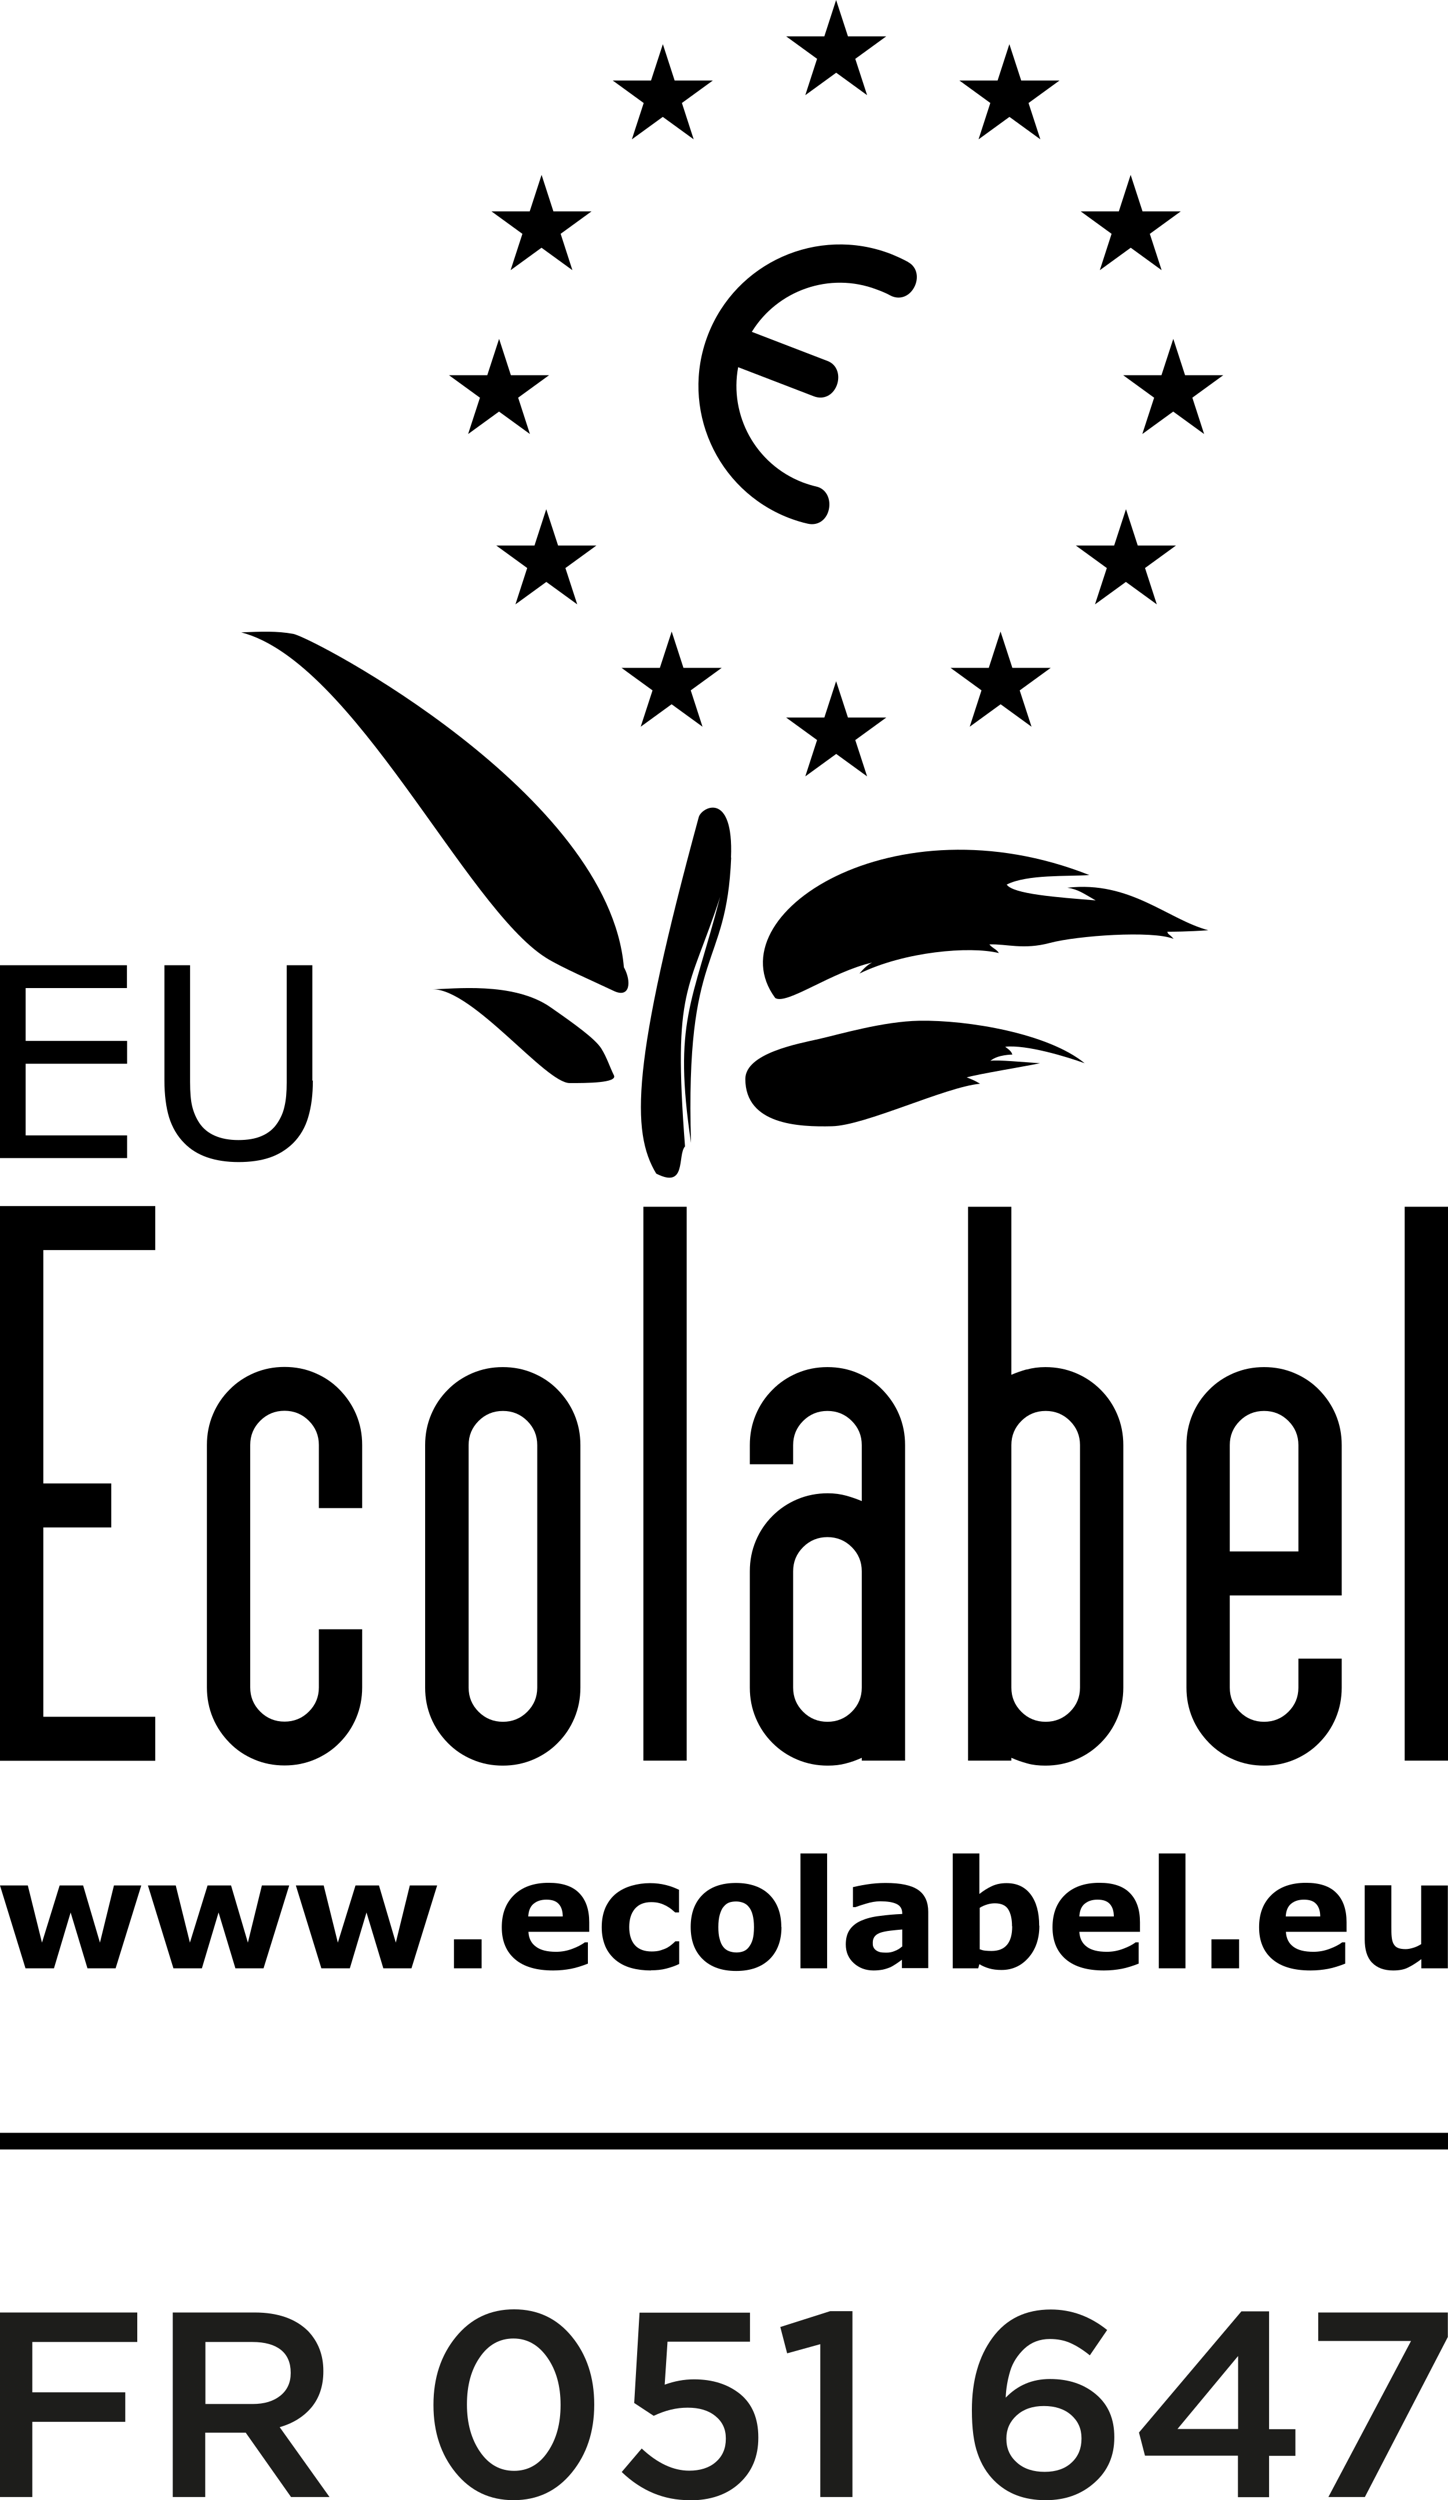
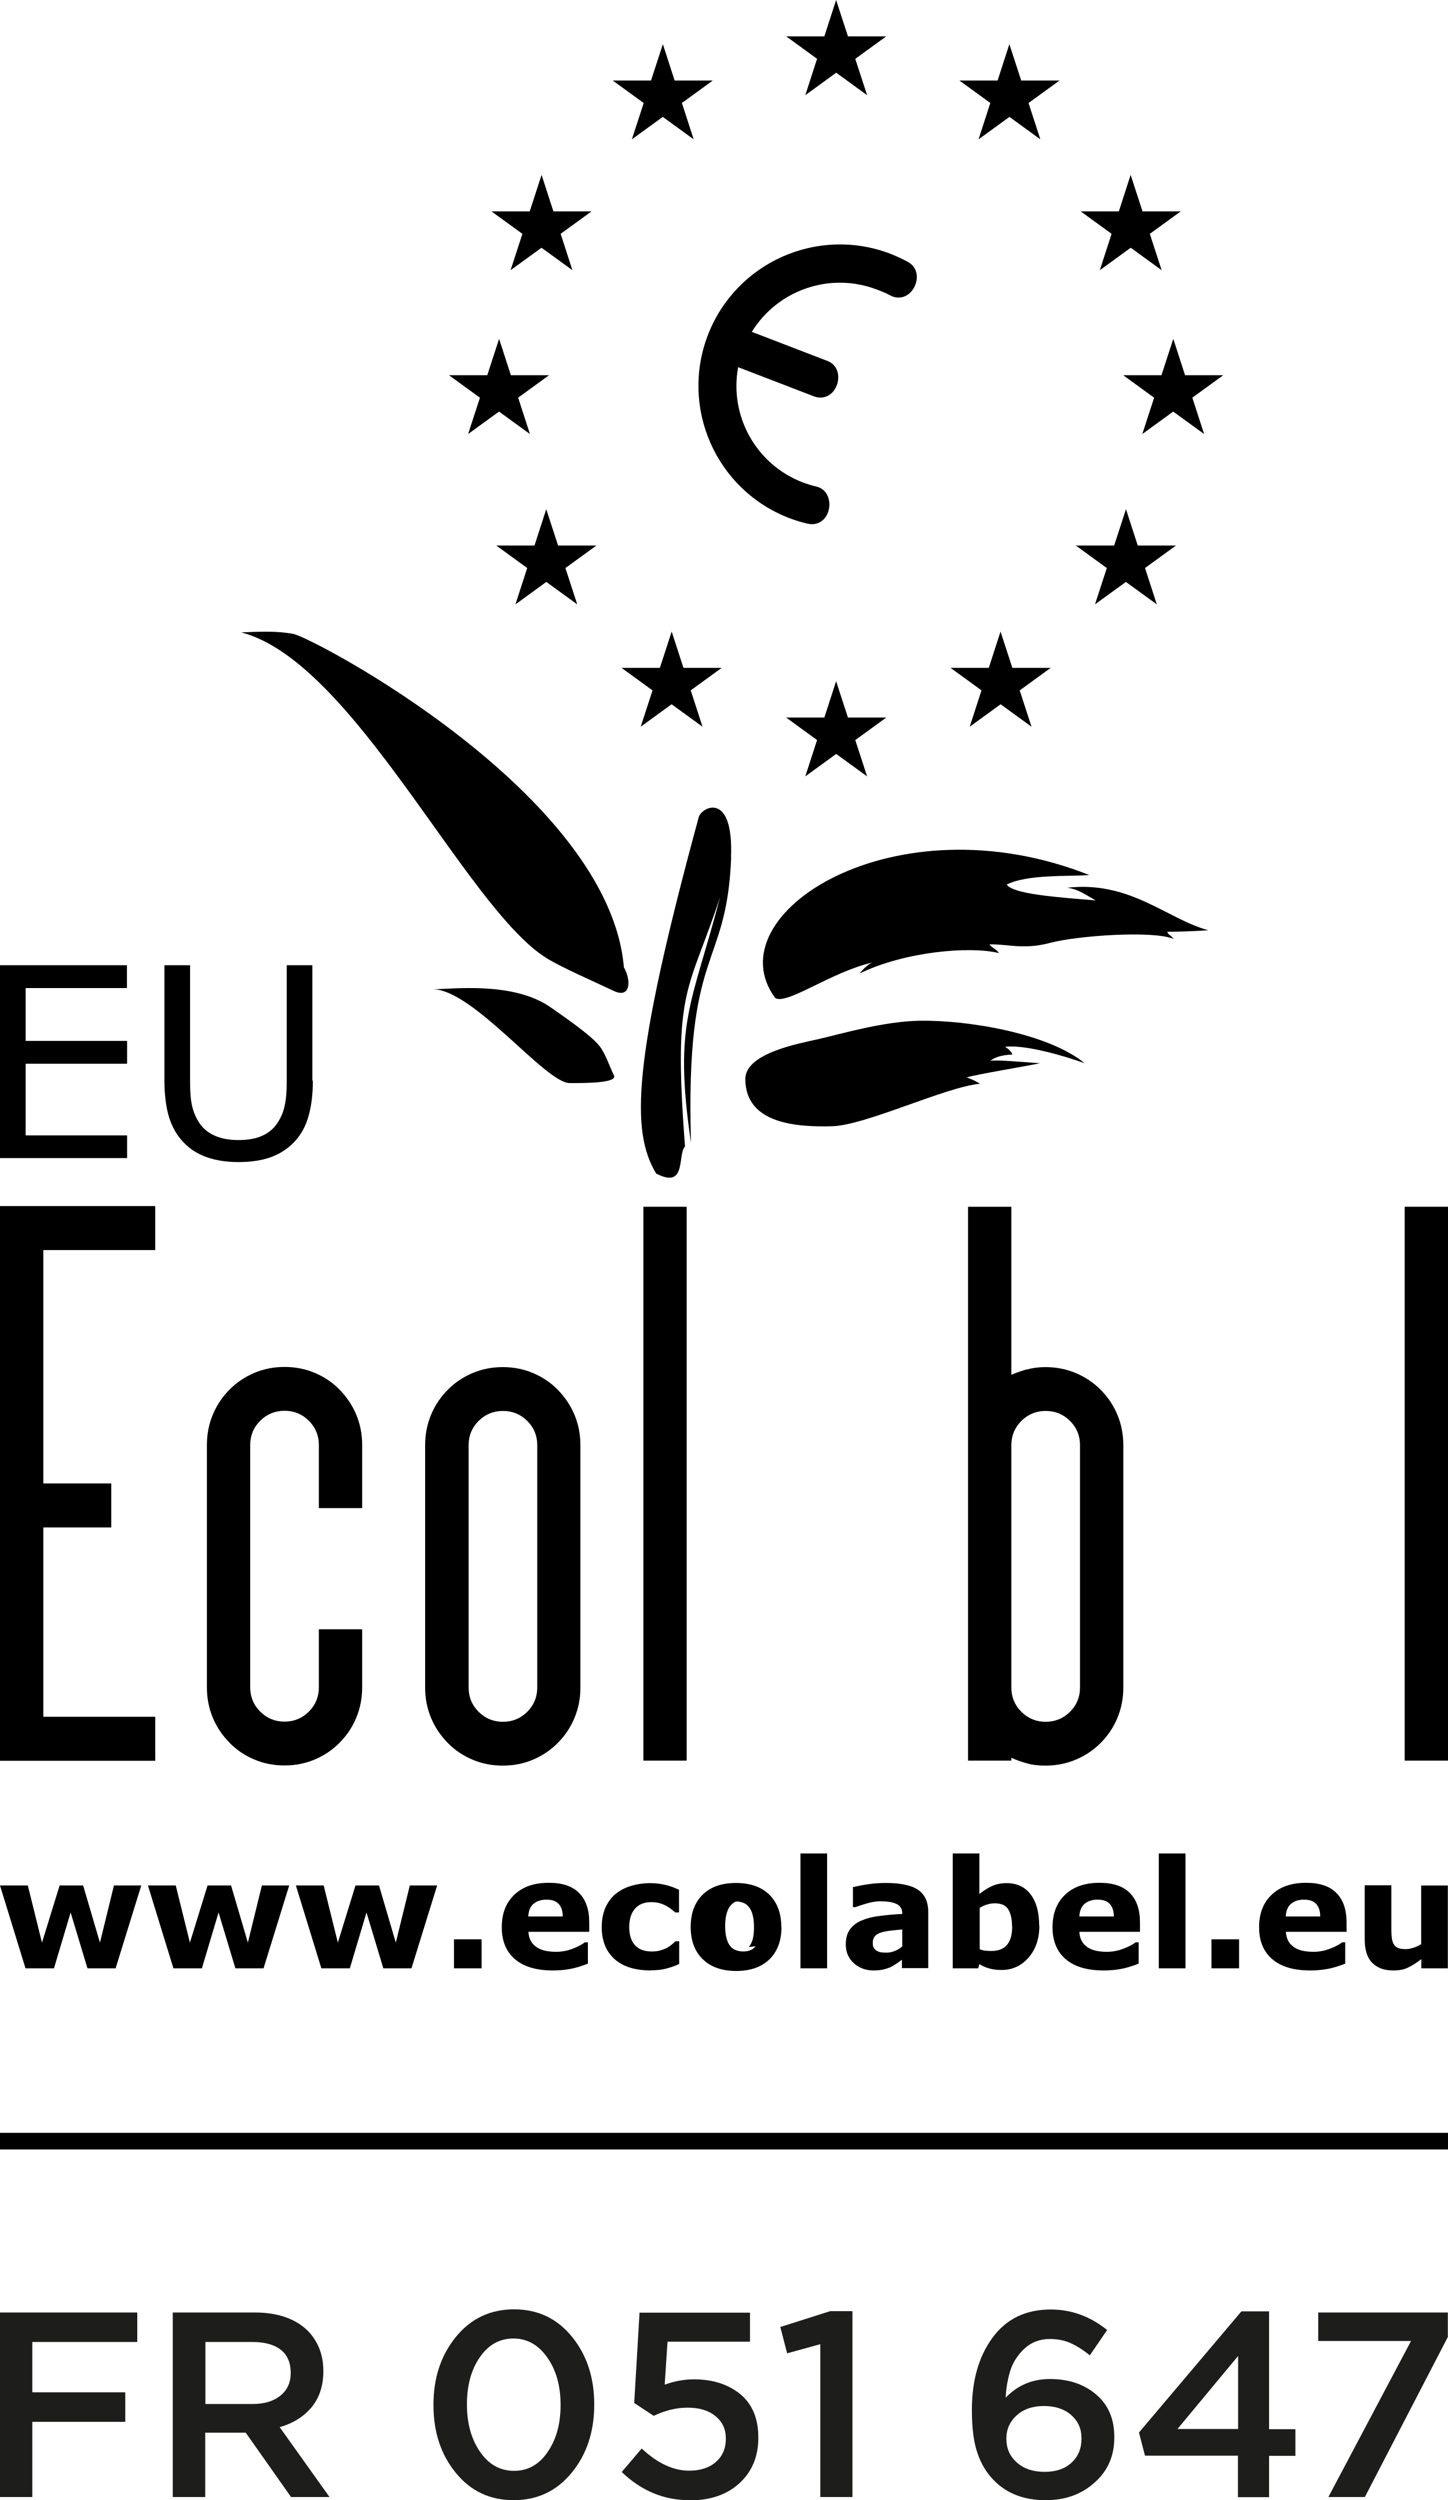
<svg xmlns="http://www.w3.org/2000/svg" id="Calque_2" data-name="Calque 2" viewBox="0 0 86.92 150">
  <defs>
    <style>
      .cls-1 {
        fill: #1d1d1b;
      }

      .cls-2 {
        fill: none;
        stroke: #000;
        stroke-miterlimit: 10;
      }
    </style>
  </defs>
  <g id="Calque_1-2" data-name="Calque 1">
    <g>
      <g>
        <path class="cls-1" d="M0,149.81v-11.07h8.24v1.77H1.94v3.02h5.58v1.77H1.94v4.51H0Z" />
        <path class="cls-1" d="M10.37,149.81v-11.07h4.93c1.37,0,2.44.37,3.19,1.11.61.64.92,1.44.92,2.39v.03c0,.87-.24,1.59-.71,2.16-.47.56-1.11.96-1.91,1.19l2.99,4.19h-2.31l-2.72-3.86h-2.43v3.86h-1.94ZM12.32,144.23h2.85c.7,0,1.25-.17,1.66-.5.41-.33.62-.78.62-1.35v-.03c0-.6-.2-1.06-.59-1.37s-.96-.47-1.7-.47h-2.83v3.72Z" />
        <path class="cls-1" d="M34.32,148.35c-.9,1.1-2.06,1.65-3.49,1.65s-2.58-.55-3.47-1.64c-.89-1.09-1.34-2.44-1.34-4.06v-.03c0-1.61.45-2.97,1.35-4.07.9-1.1,2.06-1.65,3.49-1.65s2.58.55,3.47,1.64c.89,1.09,1.34,2.44,1.34,4.06v.03c0,1.61-.45,2.97-1.35,4.07ZM30.86,148.24c.83,0,1.51-.38,2.02-1.14.52-.76.77-1.69.77-2.8v-.03c0-1.12-.26-2.06-.79-2.82-.53-.76-1.21-1.15-2.04-1.15s-1.51.38-2.02,1.13c-.52.75-.77,1.69-.77,2.81v.03c0,1.12.26,2.06.78,2.82.52.76,1.2,1.15,2.05,1.15Z" />
        <path class="cls-1" d="M41.38,150c-1.53,0-2.88-.56-4.06-1.69l1.2-1.41c.95.89,1.9,1.33,2.85,1.33.66,0,1.2-.17,1.6-.52.4-.35.6-.81.6-1.39v-.03c0-.56-.21-1-.63-1.34s-.97-.5-1.66-.5-1.34.16-2.04.49l-1.17-.77.32-5.42h6.63v1.74h-4.95l-.17,2.58c.58-.21,1.16-.32,1.76-.32,1.13,0,2.05.3,2.78.89.72.6,1.08,1.46,1.08,2.59v.03c0,1.13-.38,2.03-1.13,2.72-.75.69-1.75,1.03-2.98,1.03Z" />
        <path class="cls-1" d="M49.24,149.81v-9.17l-1.99.55-.41-1.58,2.99-.95h1.34v11.15h-1.93Z" />
        <path class="cls-1" d="M62.76,150c-1.28,0-2.3-.39-3.08-1.17-.44-.44-.78-.99-1-1.64-.23-.65-.34-1.51-.34-2.58v-.03c0-1.76.41-3.2,1.24-4.33.83-1.13,1.99-1.69,3.5-1.69,1.23,0,2.36.41,3.38,1.23l-1.04,1.52c-.42-.34-.81-.58-1.17-.74-.36-.16-.77-.24-1.23-.24-.61,0-1.12.2-1.53.58-.41.39-.7.84-.85,1.34s-.25,1.04-.27,1.6c.72-.75,1.6-1.12,2.66-1.12,1.12,0,2.04.31,2.77.93.73.62,1.09,1.47,1.09,2.55v.03c0,1.1-.39,2-1.18,2.7-.79.71-1.76,1.06-2.93,1.06ZM61.05,147.75c.42.37.97.55,1.66.55s1.23-.19,1.62-.56c.4-.37.59-.85.59-1.43v-.03c0-.57-.21-1.03-.62-1.39-.41-.36-.96-.54-1.64-.54s-1.22.19-1.63.56c-.41.37-.62.84-.62,1.38v.03c0,.58.21,1.05.63,1.42Z" />
        <path class="cls-1" d="M74.31,149.81v-2.48h-5.58l-.36-1.39,6.15-7.27h1.66v7.07h1.58v1.6h-1.58v2.48h-1.87ZM70.68,145.73h3.64v-4.38l-3.64,4.38Z" />
        <path class="cls-1" d="M79.74,149.81l4.96-9.36h-5.57v-1.71h7.78v1.47l-4.98,9.6h-2.2Z" />
      </g>
      <g>
        <g>
          <path d="M54.53,15.73c-.34-.19-.7-.35-1.07-.5-4.38-1.68-9.29.51-10.97,4.88-1.68,4.38.51,9.29,4.88,10.97.37.14.75.26,1.12.34.61.14,1.12-.23,1.26-.84.14-.61-.13-1.25-.75-1.39-.27-.06-.55-.15-.82-.25-2.83-1.09-4.41-4.03-3.87-6.91l4.55,1.75c.59.22,1.14-.07,1.37-.66.22-.59.03-1.24-.55-1.46l-4.55-1.75c1.53-2.49,4.67-3.62,7.5-2.54.27.1.55.21.8.35.55.3,1.14.08,1.44-.47.3-.55.2-1.22-.35-1.52Z" />
          <polygon points="47.19 2.18 53.2 2.18 48.34 5.71 50.19 0 52.05 5.71 47.19 2.18" />
          <polygon points="57.59 4.83 63.6 4.83 58.74 8.36 60.59 2.65 62.45 8.36 57.59 4.83" />
          <polygon points="64.87 12.68 70.88 12.68 66.02 16.21 67.87 10.49 69.73 16.21 64.87 12.68" />
          <polygon points="42.79 4.83 36.78 4.83 41.64 8.36 39.79 2.65 37.93 8.36 42.79 4.83" />
          <polygon points="35.51 12.68 29.5 12.68 34.36 16.21 32.51 10.49 30.65 16.21 35.51 12.68" />
          <polygon points="67.42 22.51 73.43 22.51 68.57 26.04 70.43 20.33 72.28 26.04 67.42 22.51" />
          <polygon points="64.58 32.73 70.59 32.73 65.73 36.26 67.59 30.55 69.44 36.26 64.58 32.73" />
          <polygon points="57.06 40.07 63.07 40.07 58.21 43.6 60.06 37.89 61.92 43.6 57.06 40.07" />
          <polygon points="35.8 32.73 29.79 32.73 34.65 36.26 32.79 30.55 30.94 36.26 35.8 32.73" />
          <polygon points="43.32 40.07 37.31 40.07 42.17 43.6 40.32 37.89 38.46 43.6 43.32 40.07" />
          <polygon points="32.96 22.51 26.95 22.51 31.81 26.04 29.96 20.33 28.1 26.04 32.96 22.51" />
          <polygon points="47.19 43.05 53.2 43.05 48.34 46.58 50.19 40.87 52.05 46.58 47.19 43.05" />
          <path d="M43.89,51.46c-.28,6.83-2.77,5.2-2.41,17.11-1.08-7.31.08-8.31,1.75-14.77-1.89,5.79-2.85,5.36-2.11,14.98-.47.52.12,2.58-1.73,1.63-1.52-2.52-1.46-6.64,2.55-21.37.14-.61,2.11-1.65,1.94,2.41Z" />
          <path d="M25.97,59.35c1.15,0,4.84-.49,7.09,1.09,1.42.99,2.65,1.87,3.03,2.46.33.52.52,1.13.76,1.61.24.47-1.64.47-2.65.47-1.47,0-5.79-5.63-8.23-5.63Z" />
          <path d="M37.45,58.03c.47.85.38,1.89-.61,1.42-1.24-.59-3.17-1.42-4.07-1.99-4.84-3.05-11.53-17.77-18.29-19.52,1.23-.05,2.13-.09,3.12.09,1.21.23,18.96,9.6,19.85,20Z" />
          <path d="M46.53,59.87c-3.69-5.01,7.14-12.01,18.86-7.37-1.32.09-3.73-.05-4.96.57.38.57,2.98.76,5.34.95-.76-.43-1.04-.66-1.7-.76,3.78-.43,6,1.89,8.46,2.55-1.28.09-2.13.09-2.46.09.05.19.14.14.38.43-1.28-.52-5.81-.19-7.42.24s-2.6.05-3.64.09c.19.24.43.28.57.52-1.75-.43-5.67-.09-8.37,1.23.24-.28.47-.52.76-.66-2.46.57-5.11,2.55-5.81,2.13Z" />
          <path d="M44.74,64.74c0-1.56,3.21-2.13,4.44-2.41,1.23-.28,3.83-1.05,6-1.09,2.93-.05,7.75.76,9.93,2.55-1.04-.38-3.5-1.13-4.77-.99.33.24.38.33.43.47,0,0-.9,0-1.32.38.33-.09,2.17.09,2.98.14-.9.19-3.78.66-4.4.85.38.14.57.24.8.38-2.08.19-6.9,2.51-8.89,2.55-1.99.05-5.2-.09-5.2-2.84Z" />
        </g>
        <g>
          <path d="M8.48,113.12l-1.54,4.97h-1.69l-1.01-3.35-1,3.35h-1.71l-1.53-4.97h1.67l.85,3.43,1.06-3.43h1.41l1.01,3.43.84-3.43h1.64Z" />
          <path d="M17.36,113.12l-1.54,4.97h-1.69l-1.01-3.35-1,3.35h-1.71l-1.53-4.97h1.67l.85,3.43,1.06-3.43h1.41l1.01,3.43.84-3.43h1.64Z" />
          <path d="M26.24,113.12l-1.54,4.97h-1.69l-1.01-3.35-1,3.35h-1.71l-1.53-4.97h1.67l.85,3.43,1.06-3.43h1.41l1.01,3.43.84-3.43h1.64Z" />
          <path d="M28.91,118.09h-1.66v-1.74h1.66v1.74Z" />
          <path d="M35.37,115.9h-3.65c.02.39.17.69.45.89.27.21.68.31,1.21.31.34,0,.66-.06.98-.18.32-.12.56-.25.75-.39h.18v1.28c-.36.14-.7.25-1.02.31-.32.06-.67.1-1.06.1-1,0-1.76-.22-2.29-.67-.53-.45-.8-1.09-.8-1.92s.25-1.47.75-1.95c.5-.48,1.19-.72,2.07-.72.81,0,1.42.2,1.82.61.41.41.61,1,.61,1.76v.56ZM33.78,114.97c0-.33-.09-.58-.25-.75-.16-.17-.4-.25-.73-.25-.31,0-.56.08-.76.24-.2.16-.31.41-.33.77h2.07Z" />
          <path d="M39.08,118.22c-.43,0-.83-.05-1.19-.15-.36-.1-.67-.26-.94-.48-.26-.22-.47-.49-.61-.81-.14-.33-.22-.71-.22-1.15,0-.46.08-.86.23-1.2.16-.34.37-.62.65-.84.27-.21.58-.36.93-.46.35-.1.72-.15,1.09-.15.34,0,.65.04.94.11.29.07.55.17.8.29v1.36h-.23c-.06-.05-.14-.12-.22-.19-.09-.07-.19-.14-.32-.21-.12-.06-.25-.12-.4-.16-.14-.04-.31-.06-.5-.06-.42,0-.75.13-.98.4-.23.27-.34.64-.34,1.1s.12.84.35,1.09c.23.25.57.37,1,.37.2,0,.38-.02.54-.07.16-.05.29-.1.4-.16.1-.06.19-.12.27-.19.08-.07.15-.13.21-.19h.23v1.36c-.25.12-.51.21-.79.28-.27.07-.57.1-.91.1Z" />
-           <path d="M46.91,115.61c0,.82-.24,1.46-.71,1.93-.48.47-1.15.71-2.01.71s-1.53-.24-2.01-.71c-.48-.47-.72-1.11-.72-1.93s.24-1.47.72-1.94c.48-.47,1.15-.7,2-.7s1.54.24,2.01.71c.47.47.71,1.12.71,1.93ZM44.95,116.82c.1-.13.18-.28.23-.46.05-.18.08-.43.08-.74,0-.29-.03-.54-.08-.73-.05-.2-.13-.36-.22-.47-.09-.12-.21-.21-.34-.26-.13-.05-.28-.08-.43-.08s-.29.02-.41.06c-.12.04-.23.12-.34.25-.1.11-.17.27-.23.47-.06.2-.09.45-.09.76,0,.27.02.51.08.71.05.2.12.36.22.48.09.12.21.2.34.25.13.05.28.08.45.08.14,0,.28-.02.41-.07.13-.05.24-.13.33-.25Z" />
+           <path d="M46.91,115.61c0,.82-.24,1.46-.71,1.93-.48.47-1.15.71-2.01.71s-1.53-.24-2.01-.71c-.48-.47-.72-1.11-.72-1.93s.24-1.47.72-1.94c.48-.47,1.15-.7,2-.7s1.54.24,2.01.71c.47.47.71,1.12.71,1.93ZM44.95,116.82c.1-.13.18-.28.23-.46.05-.18.08-.43.08-.74,0-.29-.03-.54-.08-.73-.05-.2-.13-.36-.22-.47-.09-.12-.21-.21-.34-.26-.13-.05-.28-.08-.43-.08c-.12.04-.23.12-.34.25-.1.11-.17.27-.23.47-.06.2-.09.45-.09.76,0,.27.02.51.08.71.05.2.12.36.22.48.09.12.21.2.34.25.13.05.28.08.45.08.14,0,.28-.02.41-.07.13-.05.24-.13.33-.25Z" />
          <path d="M49.65,118.09h-1.6v-6.89h1.6v6.89Z" />
          <path d="M54.16,117.56c-.09.07-.19.14-.32.23s-.25.16-.36.22c-.16.07-.32.12-.49.16-.17.03-.35.05-.55.05-.47,0-.87-.15-1.19-.44-.32-.29-.48-.67-.48-1.12,0-.36.08-.66.24-.89.16-.23.39-.41.69-.54.3-.13.66-.23,1.1-.28.44-.06.89-.1,1.36-.12v-.03c0-.27-.11-.46-.34-.57s-.55-.16-.99-.16c-.26,0-.54.05-.84.14-.3.09-.51.16-.64.21h-.15v-1.2c.17-.04.44-.1.82-.16.38-.06.76-.09,1.14-.09.91,0,1.56.14,1.96.42.4.28.6.72.6,1.31v3.38h-1.58v-.53ZM54.16,116.79v-1.03c-.22.02-.45.04-.7.07-.25.03-.44.07-.57.11-.16.05-.28.12-.37.22-.08.1-.13.22-.13.38,0,.1,0,.19.03.25.02.06.06.13.13.19.07.06.15.1.24.13.09.03.24.04.44.04.16,0,.32-.03.48-.1.16-.06.31-.15.43-.26Z" />
          <path d="M62.39,115.54c0,.78-.22,1.42-.65,1.91-.43.49-.97.74-1.62.74-.28,0-.52-.03-.73-.09-.21-.06-.41-.14-.6-.26l-.07.25h-1.53v-6.89h1.6v2.43c.24-.19.49-.35.75-.47.26-.12.55-.18.88-.18.63,0,1.11.23,1.45.68.34.45.51,1.08.51,1.87ZM60.75,115.57c0-.44-.08-.78-.23-1.02-.15-.24-.42-.36-.8-.36-.15,0-.3.02-.46.07-.16.05-.31.11-.45.2v2.49c.11.04.22.07.33.08.1.01.23.02.37.02.42,0,.73-.12.94-.37.21-.25.31-.62.31-1.11Z" />
          <path d="M68.44,115.9h-3.65c.02.39.17.69.44.89.27.21.68.31,1.21.31.34,0,.66-.06.98-.18.32-.12.57-.25.75-.39h.18v1.28c-.36.14-.7.25-1.02.31-.32.06-.67.1-1.06.1-1,0-1.76-.22-2.29-.67-.53-.45-.8-1.09-.8-1.92s.25-1.47.75-1.95c.5-.48,1.19-.72,2.07-.72.81,0,1.42.2,1.82.61.41.41.61,1,.61,1.76v.56ZM66.86,114.97c0-.33-.09-.58-.25-.75-.16-.17-.4-.25-.73-.25-.31,0-.56.08-.76.24-.2.16-.31.41-.33.77h2.07Z" />
          <path d="M71.16,118.09h-1.6v-6.89h1.6v6.89Z" />
          <path d="M74.38,118.09h-1.66v-1.74h1.66v1.74Z" />
          <path d="M80.84,115.9h-3.65c.02.39.17.69.44.89.27.21.68.31,1.21.31.34,0,.66-.06.98-.18.32-.12.57-.25.75-.39h.18v1.28c-.36.14-.7.25-1.02.31-.32.06-.67.1-1.06.1-1,0-1.76-.22-2.29-.67-.53-.45-.8-1.09-.8-1.92s.25-1.47.75-1.95c.5-.48,1.19-.72,2.07-.72.81,0,1.42.2,1.82.61.41.41.61,1,.61,1.76v.56ZM79.25,114.97c0-.33-.09-.58-.25-.75-.16-.17-.4-.25-.73-.25-.31,0-.56.08-.76.24-.2.16-.31.41-.33.77h2.07Z" />
          <path d="M86.92,118.09h-1.6v-.55c-.29.22-.56.39-.81.51-.24.12-.54.17-.88.17-.55,0-.97-.16-1.27-.47s-.44-.78-.44-1.4v-3.24h1.6v2.47c0,.25,0,.46.02.63.02.17.05.3.11.41.06.11.14.19.25.24.11.05.27.08.48.08.14,0,.29-.03.45-.08.17-.05.32-.12.48-.22v-3.52h1.6v4.97Z" />
        </g>
        <g>
          <path d="M7.62,69.48H0v-11.57h7.62v1.37H1.54v3.17h6.09v1.37H1.54v4.3h6.09v1.37Z" />
          <path d="M18.78,64.83c0,.84-.09,1.57-.28,2.2-.18.62-.49,1.14-.91,1.56-.4.39-.87.68-1.4.86-.53.18-1.16.27-1.87.27s-1.36-.1-1.9-.29c-.54-.19-.99-.47-1.36-.85-.42-.42-.72-.94-.91-1.54-.18-.6-.28-1.34-.28-2.21v-6.92h1.54v7c0,.63.04,1.12.13,1.48.09.36.23.69.43.99.23.34.54.59.93.76.39.17.86.26,1.41.26s1.03-.08,1.41-.25c.39-.17.7-.42.93-.77.2-.3.35-.63.43-1.01.09-.38.13-.85.13-1.42v-7.04h1.54v6.92Z" />
        </g>
        <g>
          <path d="M0,105.63v-33.27h9.32v2.64H2.6v14h4.08v2.64H2.6v11.36h6.72v2.64H0Z" />
          <path d="M19.14,90.48v-3.79c0-.57-.2-1.05-.6-1.45-.4-.4-.89-.6-1.46-.6s-1.06.2-1.46.6c-.4.4-.6.88-.6,1.45v14.55c0,.57.2,1.05.6,1.45.4.4.89.6,1.46.6s1.06-.2,1.46-.6c.4-.4.6-.88.6-1.45v-3.49h2.6v3.49c0,.65-.12,1.26-.36,1.83-.24.57-.57,1.06-1,1.49-.42.43-.92.76-1.48,1-.57.24-1.17.36-1.82.36s-1.26-.12-1.82-.36c-.57-.24-1.06-.57-1.48-1-.42-.43-.76-.92-1-1.49-.24-.57-.36-1.18-.36-1.83v-14.55c0-.65.12-1.26.36-1.83.24-.57.57-1.06,1-1.49.42-.43.92-.76,1.48-1,.57-.24,1.17-.36,1.82-.36s1.26.12,1.82.36c.57.24,1.06.57,1.48,1,.42.43.76.92,1,1.49.24.57.36,1.18.36,1.83v3.79h-2.6Z" />
          <path d="M34.84,101.25c0,.65-.12,1.26-.36,1.83-.24.57-.57,1.06-1,1.49-.42.43-.92.76-1.48,1-.57.24-1.17.36-1.82.36s-1.26-.12-1.82-.36c-.57-.24-1.06-.57-1.48-1-.42-.43-.76-.92-1-1.49-.24-.57-.36-1.18-.36-1.83v-14.55c0-.65.12-1.26.36-1.83.24-.57.57-1.06,1-1.49.42-.43.92-.76,1.48-1,.57-.24,1.17-.36,1.82-.36s1.26.12,1.82.36c.57.24,1.06.57,1.48,1,.42.43.76.92,1,1.49.24.57.36,1.18.36,1.83v14.55ZM32.25,86.7c0-.57-.2-1.05-.6-1.45-.4-.4-.89-.6-1.46-.6s-1.06.2-1.46.6c-.4.4-.6.88-.6,1.45v14.55c0,.57.2,1.05.6,1.45.4.4.89.6,1.46.6s1.06-.2,1.46-.6c.4-.4.6-.88.6-1.45v-14.55Z" />
          <path d="M41.22,72.4v33.23h-2.6v-33.23h2.6Z" />
-           <path d="M51.73,105.46c-.31.14-.63.26-.96.34-.33.09-.69.13-1.08.13-.65,0-1.26-.12-1.83-.36-.57-.24-1.06-.57-1.49-1s-.76-.92-1-1.49c-.24-.57-.36-1.18-.36-1.83v-6.98c0-.65.12-1.26.36-1.83.24-.57.57-1.06,1-1.49s.92-.76,1.49-1c.57-.24,1.18-.36,1.83-.36.4,0,.77.05,1.13.15.35.1.66.21.91.32v-3.36c0-.57-.2-1.05-.6-1.45-.4-.4-.89-.6-1.46-.6s-1.06.2-1.46.6c-.4.4-.6.88-.6,1.45v1.15h-2.6v-1.15c0-.65.12-1.26.36-1.83.24-.57.57-1.06,1-1.49.42-.43.92-.76,1.48-1,.57-.24,1.17-.36,1.82-.36s1.26.12,1.82.36c.57.24,1.06.57,1.48,1,.42.43.76.92,1,1.49.24.57.36,1.18.36,1.83v18.93h-2.6v-.17ZM47.61,101.25c0,.57.2,1.05.6,1.45.4.4.89.6,1.46.6s1.06-.2,1.46-.6c.4-.4.6-.88.6-1.45v-6.98c0-.57-.2-1.05-.6-1.45-.4-.4-.89-.6-1.46-.6s-1.06.2-1.46.6c-.4.4-.6.88-.6,1.45v6.98Z" />
          <path d="M61.62,82.17c.35-.1.73-.15,1.13-.15.65,0,1.26.12,1.83.36.57.24,1.06.57,1.49,1s.76.92,1,1.49c.24.57.36,1.18.36,1.83v14.55c0,.65-.12,1.26-.36,1.83-.24.57-.57,1.06-1,1.49s-.92.76-1.49,1c-.57.24-1.18.36-1.83.36-.4,0-.76-.04-1.08-.13-.33-.09-.65-.2-.96-.34v.17h-2.6v-33.23h2.6v10.08c.26-.11.56-.22.91-.32ZM64.23,85.25c-.4-.4-.89-.6-1.46-.6s-1.06.2-1.46.6c-.4.4-.6.88-.6,1.45v14.55c0,.57.2,1.05.6,1.45.4.4.89.6,1.46.6s1.06-.2,1.46-.6c.4-.4.6-.88.6-1.45v-14.55c0-.57-.2-1.05-.6-1.45Z" />
-           <path d="M71.22,86.7c0-.65.12-1.26.36-1.83.24-.57.57-1.06,1-1.49.42-.43.92-.76,1.48-1,.57-.24,1.17-.36,1.82-.36s1.26.12,1.82.36c.57.24,1.06.57,1.48,1,.42.43.76.92,1,1.49.24.57.36,1.18.36,1.83v9.02h-6.72v5.53c0,.57.2,1.05.6,1.45.4.4.89.6,1.46.6s1.06-.2,1.46-.6c.4-.4.6-.88.6-1.45v-1.74h2.6v1.74c0,.65-.12,1.26-.36,1.83-.24.57-.57,1.06-1,1.49-.42.43-.92.76-1.48,1-.57.24-1.17.36-1.82.36s-1.26-.12-1.82-.36c-.57-.24-1.06-.57-1.48-1-.42-.43-.76-.92-1-1.49-.24-.57-.36-1.18-.36-1.83v-14.55ZM73.81,93.08h4.13v-6.38c0-.57-.2-1.05-.6-1.45-.4-.4-.89-.6-1.46-.6s-1.06.2-1.46.6c-.4.4-.6.88-.6,1.45v6.38Z" />
          <path d="M86.92,72.4v33.23h-2.6v-33.23h2.6Z" />
        </g>
      </g>
      <line class="cls-2" y1="128.46" x2="86.92" y2="128.46" />
    </g>
  </g>
</svg>